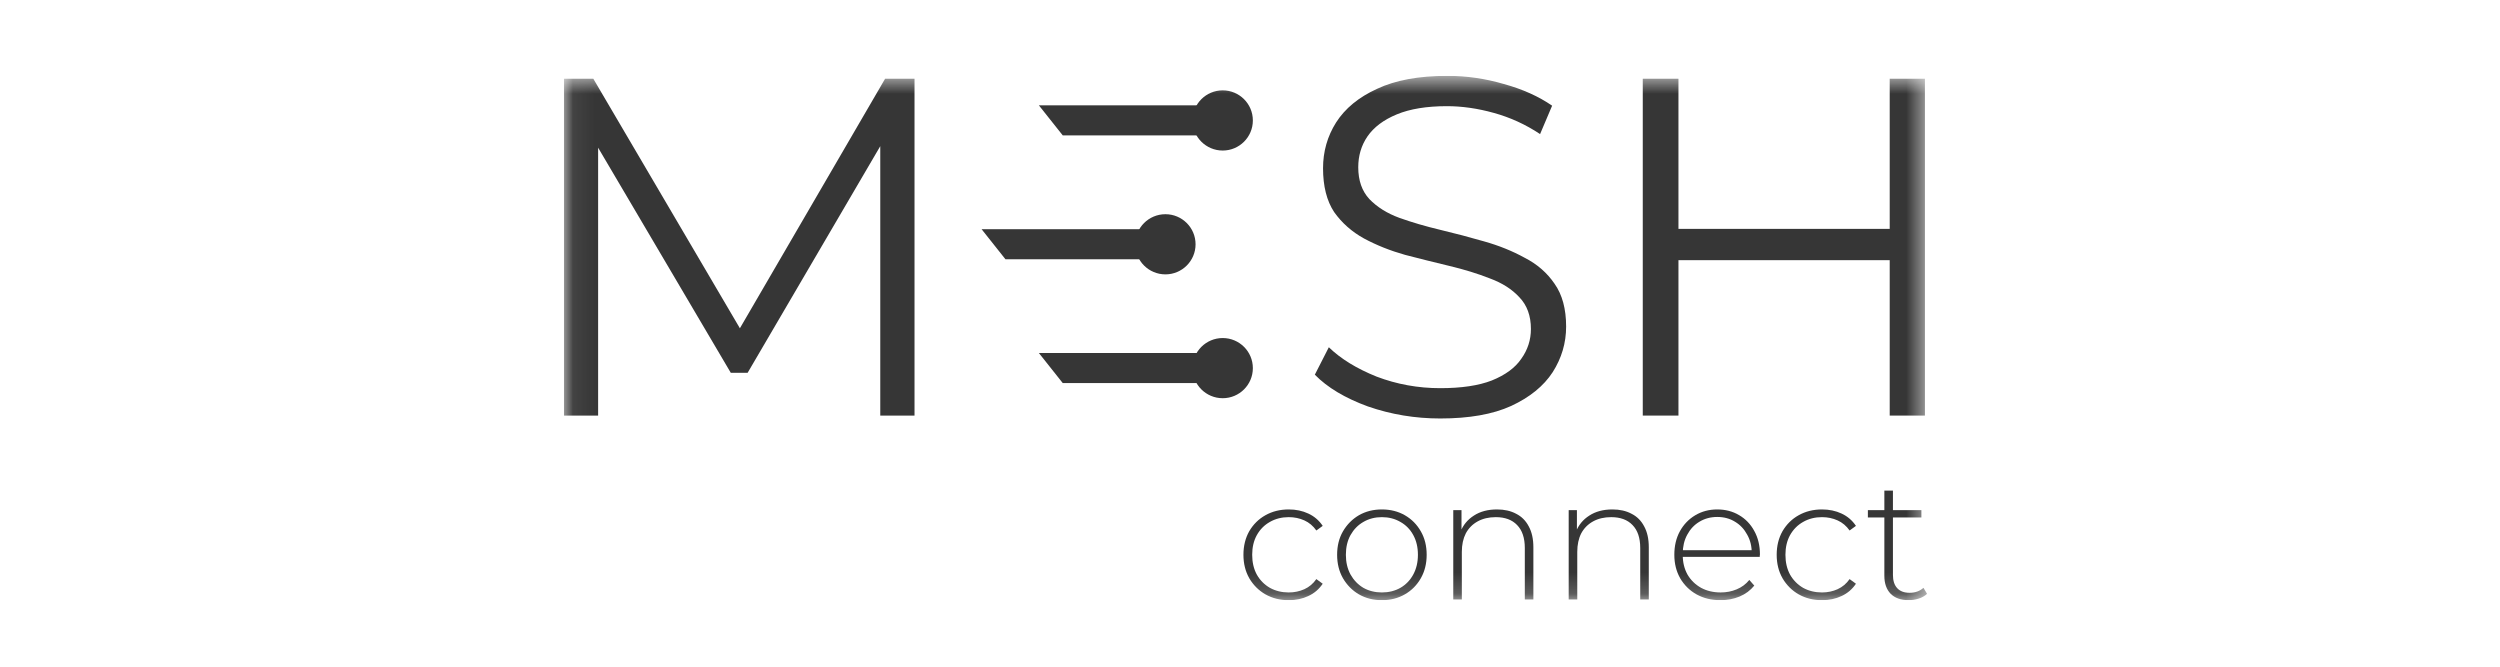
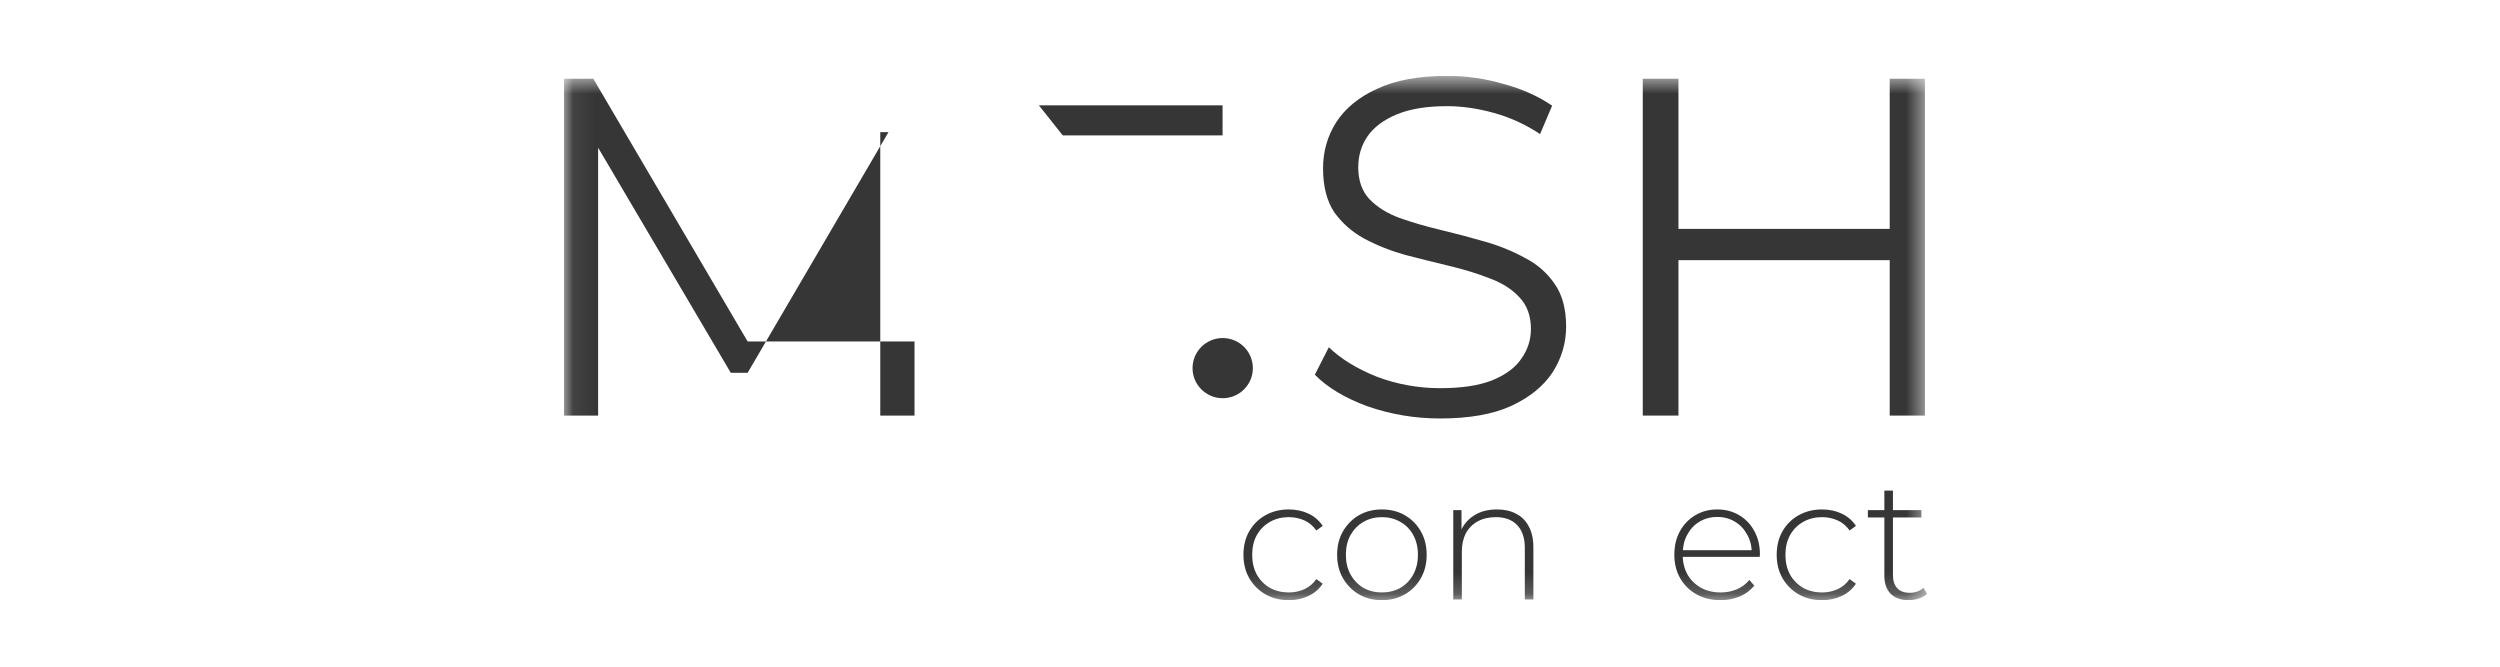
<svg xmlns="http://www.w3.org/2000/svg" fill="none" viewBox="0 0 120 32" height="32" width="120">
  <g clip-path="url(#clip0_2084_3161)">
    <mask height="26" width="66" y="3" x="27" maskUnits="userSpaceOnUse" style="mask-type:luminance" id="mask0_2084_3161">
      <path fill="white" d="M92.5 3.641H27.066V28.808H92.5V3.641Z" />
    </mask>
    <g mask="url(#mask0_2084_3161)">
      <path fill="#363636" d="M90.706 3.779H92.396V19.948H90.706V3.779ZM80.566 19.948H78.853V3.779H80.566V19.948ZM90.868 12.488H80.38V10.986H90.868V12.488Z" />
      <path fill="#363636" d="M69.132 20.087C67.928 20.087 66.77 19.895 65.659 19.509C64.563 19.109 63.714 18.601 63.112 17.985L63.784 16.668C64.355 17.223 65.119 17.692 66.076 18.077C67.048 18.447 68.067 18.632 69.132 18.632C70.15 18.632 70.976 18.509 71.609 18.262C72.257 18 72.728 17.654 73.021 17.223C73.33 16.791 73.484 16.314 73.484 15.791C73.484 15.159 73.299 14.651 72.928 14.266C72.573 13.881 72.102 13.581 71.516 13.365C70.93 13.134 70.281 12.934 69.571 12.765C68.861 12.595 68.151 12.418 67.442 12.233C66.731 12.033 66.076 11.771 65.474 11.448C64.887 11.125 64.409 10.701 64.038 10.178C63.683 9.639 63.506 8.938 63.506 8.076C63.506 7.275 63.714 6.543 64.131 5.881C64.563 5.204 65.219 4.665 66.099 4.264C66.978 3.849 68.105 3.641 69.479 3.641C70.389 3.641 71.292 3.772 72.187 4.033C73.083 4.28 73.854 4.626 74.502 5.073L73.924 6.436C73.229 5.974 72.488 5.635 71.701 5.419C70.93 5.204 70.181 5.096 69.456 5.096C68.483 5.096 67.681 5.227 67.048 5.489C66.415 5.75 65.944 6.104 65.636 6.551C65.342 6.982 65.196 7.475 65.196 8.029C65.196 8.661 65.373 9.169 65.728 9.554C66.099 9.939 66.577 10.239 67.164 10.455C67.766 10.67 68.421 10.863 69.132 11.032C69.841 11.202 70.544 11.386 71.238 11.587C71.948 11.787 72.596 12.049 73.183 12.372C73.785 12.68 74.263 13.096 74.618 13.619C74.989 14.143 75.174 14.828 75.174 15.675C75.174 16.46 74.958 17.192 74.526 17.869C74.093 18.532 73.43 19.071 72.535 19.486C71.655 19.887 70.521 20.087 69.132 20.087Z" />
-       <path fill="#363636" d="M27.066 19.948V3.779H28.479L35.887 16.391H35.146L42.485 3.779H43.897V19.948H42.253V6.343H42.647L35.887 17.893H35.077L28.27 6.343H28.71V19.948H27.066Z" />
+       <path fill="#363636" d="M27.066 19.948V3.779H28.479L35.887 16.391H35.146H43.897V19.948H42.253V6.343H42.647L35.887 17.893H35.077L28.27 6.343H28.71V19.948H27.066Z" />
      <path fill="#363636" d="M49.866 5.056H58.683V6.499H51.012L49.866 5.056Z" />
-       <path fill="#363636" d="M60.137 5.782C60.137 6.579 59.489 7.226 58.69 7.226C57.89 7.226 57.242 6.579 57.242 5.782C57.242 4.984 57.89 4.337 58.69 4.337C59.489 4.337 60.137 4.984 60.137 5.782Z" />
-       <path fill="#363636" d="M47.115 11H55.932V12.444H48.261L47.115 11Z" />
-       <path fill="#363636" d="M57.387 11.726C57.387 12.523 56.739 13.17 55.94 13.17C55.14 13.17 54.492 12.523 54.492 11.726C54.492 10.928 55.14 10.282 55.94 10.282C56.739 10.282 57.387 10.928 57.387 11.726Z" />
-       <path fill="#363636" d="M49.866 16.944H58.683V18.388H51.012L49.866 16.944Z" />
      <path fill="#363636" d="M60.137 17.67C60.137 18.468 59.489 19.114 58.69 19.114C57.89 19.114 57.242 18.468 57.242 17.67C57.242 16.873 57.89 16.226 58.69 16.226C59.489 16.226 60.137 16.873 60.137 17.67Z" />
      <path fill="#363636" d="M61.859 28.808C61.442 28.808 61.069 28.715 60.739 28.528C60.416 28.342 60.158 28.084 59.965 27.756C59.779 27.427 59.685 27.052 59.685 26.63C59.685 26.203 59.779 25.825 59.965 25.496C60.158 25.168 60.416 24.913 60.739 24.732C61.069 24.546 61.442 24.453 61.859 24.453C62.205 24.453 62.518 24.519 62.798 24.65C63.084 24.782 63.314 24.979 63.49 25.242L63.185 25.464C63.031 25.245 62.839 25.083 62.609 24.979C62.378 24.875 62.129 24.823 61.859 24.823C61.525 24.823 61.223 24.899 60.954 25.053C60.69 25.201 60.481 25.412 60.328 25.685C60.179 25.954 60.105 26.269 60.105 26.63C60.105 26.992 60.179 27.309 60.328 27.583C60.481 27.852 60.69 28.063 60.954 28.216C61.223 28.364 61.525 28.438 61.859 28.438C62.129 28.438 62.378 28.386 62.609 28.282C62.839 28.178 63.031 28.016 63.185 27.797L63.49 28.019C63.314 28.282 63.084 28.479 62.798 28.61C62.518 28.742 62.205 28.808 61.859 28.808Z" />
      <path fill="#363636" d="M66.331 28.808C65.919 28.808 65.551 28.715 65.227 28.528C64.909 28.342 64.654 28.084 64.462 27.756C64.275 27.427 64.182 27.052 64.182 26.63C64.182 26.203 64.275 25.828 64.462 25.505C64.654 25.176 64.909 24.919 65.227 24.732C65.551 24.546 65.919 24.453 66.331 24.453C66.743 24.453 67.11 24.546 67.434 24.732C67.758 24.919 68.013 25.176 68.2 25.505C68.387 25.828 68.48 26.203 68.48 26.63C68.48 27.052 68.387 27.427 68.2 27.756C68.013 28.084 67.758 28.342 67.434 28.528C67.11 28.715 66.743 28.808 66.331 28.808ZM66.331 28.438C66.66 28.438 66.957 28.364 67.22 28.216C67.484 28.063 67.69 27.849 67.838 27.575C67.986 27.301 68.06 26.986 68.06 26.63C68.06 26.269 67.986 25.954 67.838 25.685C67.69 25.412 67.484 25.201 67.22 25.053C66.957 24.899 66.66 24.823 66.331 24.823C66.001 24.823 65.705 24.899 65.442 25.053C65.183 25.201 64.978 25.412 64.824 25.685C64.676 25.954 64.602 26.269 64.602 26.63C64.602 26.986 64.676 27.301 64.824 27.575C64.978 27.849 65.183 28.063 65.442 28.216C65.705 28.364 66.001 28.438 66.331 28.438Z" />
      <path fill="#363636" d="M71.857 24.453C72.208 24.453 72.513 24.521 72.771 24.659C73.034 24.79 73.237 24.993 73.38 25.266C73.528 25.535 73.602 25.869 73.602 26.269V28.775H73.191V26.302C73.191 25.82 73.067 25.453 72.82 25.201C72.579 24.949 72.238 24.823 71.799 24.823C71.464 24.823 71.173 24.891 70.926 25.028C70.679 25.165 70.49 25.357 70.358 25.603C70.232 25.85 70.168 26.146 70.168 26.491V28.775H69.757V24.486H70.152V25.677L70.094 25.546C70.226 25.206 70.443 24.941 70.745 24.749C71.047 24.552 71.417 24.453 71.857 24.453Z" />
-       <path fill="#363636" d="M77.397 24.453C77.748 24.453 78.053 24.521 78.311 24.659C78.574 24.79 78.777 24.993 78.92 25.266C79.068 25.535 79.142 25.869 79.142 26.269V28.775H78.731V26.302C78.731 25.82 78.607 25.453 78.36 25.201C78.118 24.949 77.778 24.823 77.339 24.823C77.004 24.823 76.713 24.891 76.466 25.028C76.219 25.165 76.03 25.357 75.898 25.603C75.772 25.85 75.709 26.146 75.709 26.491V28.775H75.297V24.486H75.692V25.677L75.635 25.546C75.766 25.206 75.983 24.941 76.285 24.749C76.587 24.552 76.957 24.453 77.397 24.453Z" />
      <path fill="#363636" d="M82.583 28.808C82.15 28.808 81.765 28.715 81.43 28.528C81.101 28.342 80.84 28.084 80.648 27.756C80.462 27.427 80.368 27.052 80.368 26.63C80.368 26.203 80.456 25.828 80.632 25.505C80.813 25.176 81.06 24.919 81.373 24.732C81.686 24.546 82.037 24.453 82.427 24.453C82.817 24.453 83.165 24.543 83.472 24.724C83.785 24.905 84.03 25.16 84.206 25.488C84.386 25.811 84.477 26.187 84.477 26.614C84.477 26.63 84.475 26.649 84.469 26.672C84.469 26.688 84.469 26.707 84.469 26.729H80.673V26.409H84.247L84.082 26.564C84.088 26.23 84.016 25.932 83.868 25.669C83.725 25.401 83.53 25.192 83.283 25.045C83.036 24.891 82.751 24.814 82.427 24.814C82.108 24.814 81.823 24.891 81.57 25.045C81.323 25.192 81.129 25.401 80.986 25.669C80.843 25.932 80.772 26.233 80.772 26.573V26.647C80.772 26.997 80.849 27.309 81.002 27.583C81.161 27.852 81.378 28.063 81.653 28.216C81.927 28.364 82.24 28.438 82.591 28.438C82.866 28.438 83.121 28.389 83.357 28.29C83.599 28.191 83.802 28.041 83.967 27.838L84.206 28.109C84.019 28.339 83.783 28.515 83.497 28.635C83.217 28.75 82.913 28.808 82.583 28.808Z" />
      <path fill="#363636" d="M87.455 28.808C87.038 28.808 86.665 28.715 86.335 28.528C86.011 28.342 85.753 28.084 85.561 27.756C85.374 27.427 85.281 27.052 85.281 26.63C85.281 26.203 85.374 25.825 85.561 25.496C85.753 25.168 86.011 24.913 86.335 24.732C86.665 24.546 87.038 24.453 87.455 24.453C87.801 24.453 88.114 24.519 88.394 24.65C88.679 24.782 88.91 24.979 89.085 25.242L88.781 25.464C88.627 25.245 88.435 25.083 88.204 24.979C87.974 24.875 87.724 24.823 87.455 24.823C87.12 24.823 86.818 24.899 86.549 25.053C86.286 25.201 86.077 25.412 85.923 25.685C85.775 25.954 85.701 26.269 85.701 26.63C85.701 26.992 85.775 27.309 85.923 27.583C86.077 27.852 86.286 28.063 86.549 28.216C86.818 28.364 87.12 28.438 87.455 28.438C87.724 28.438 87.974 28.386 88.204 28.282C88.435 28.178 88.627 28.016 88.781 27.797L89.085 28.019C88.91 28.282 88.679 28.479 88.394 28.61C88.114 28.742 87.801 28.808 87.455 28.808Z" />
      <path fill="#363636" d="M91.618 28.808C91.239 28.808 90.948 28.703 90.745 28.495C90.548 28.287 90.449 28.002 90.449 27.641V23.549H90.861V27.6C90.861 27.873 90.929 28.084 91.066 28.232C91.204 28.38 91.401 28.454 91.659 28.454C91.928 28.454 92.15 28.375 92.326 28.216L92.499 28.504C92.389 28.608 92.255 28.684 92.096 28.733C91.942 28.783 91.783 28.808 91.618 28.808ZM89.658 24.839V24.486H92.227V24.839H89.658Z" />
    </g>
  </g>
  <defs>
    <clipPath id="clip0_2084_3161">
      <rect transform="translate(27.066 3.641)" fill="white" height="25.167" width="65.434" />
    </clipPath>
  </defs>
</svg>